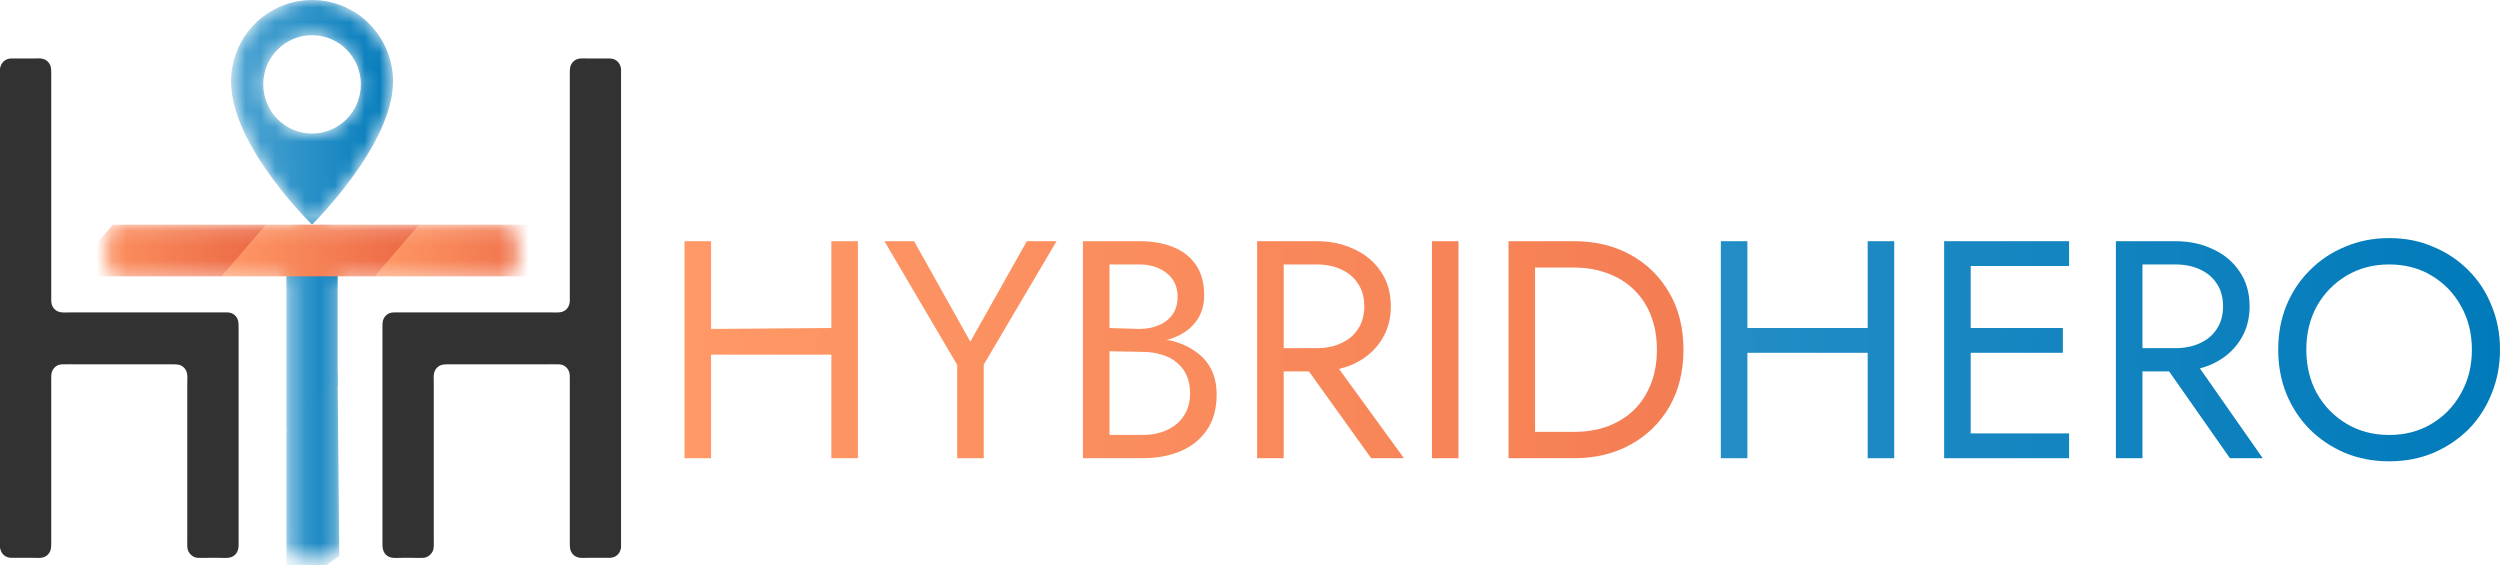
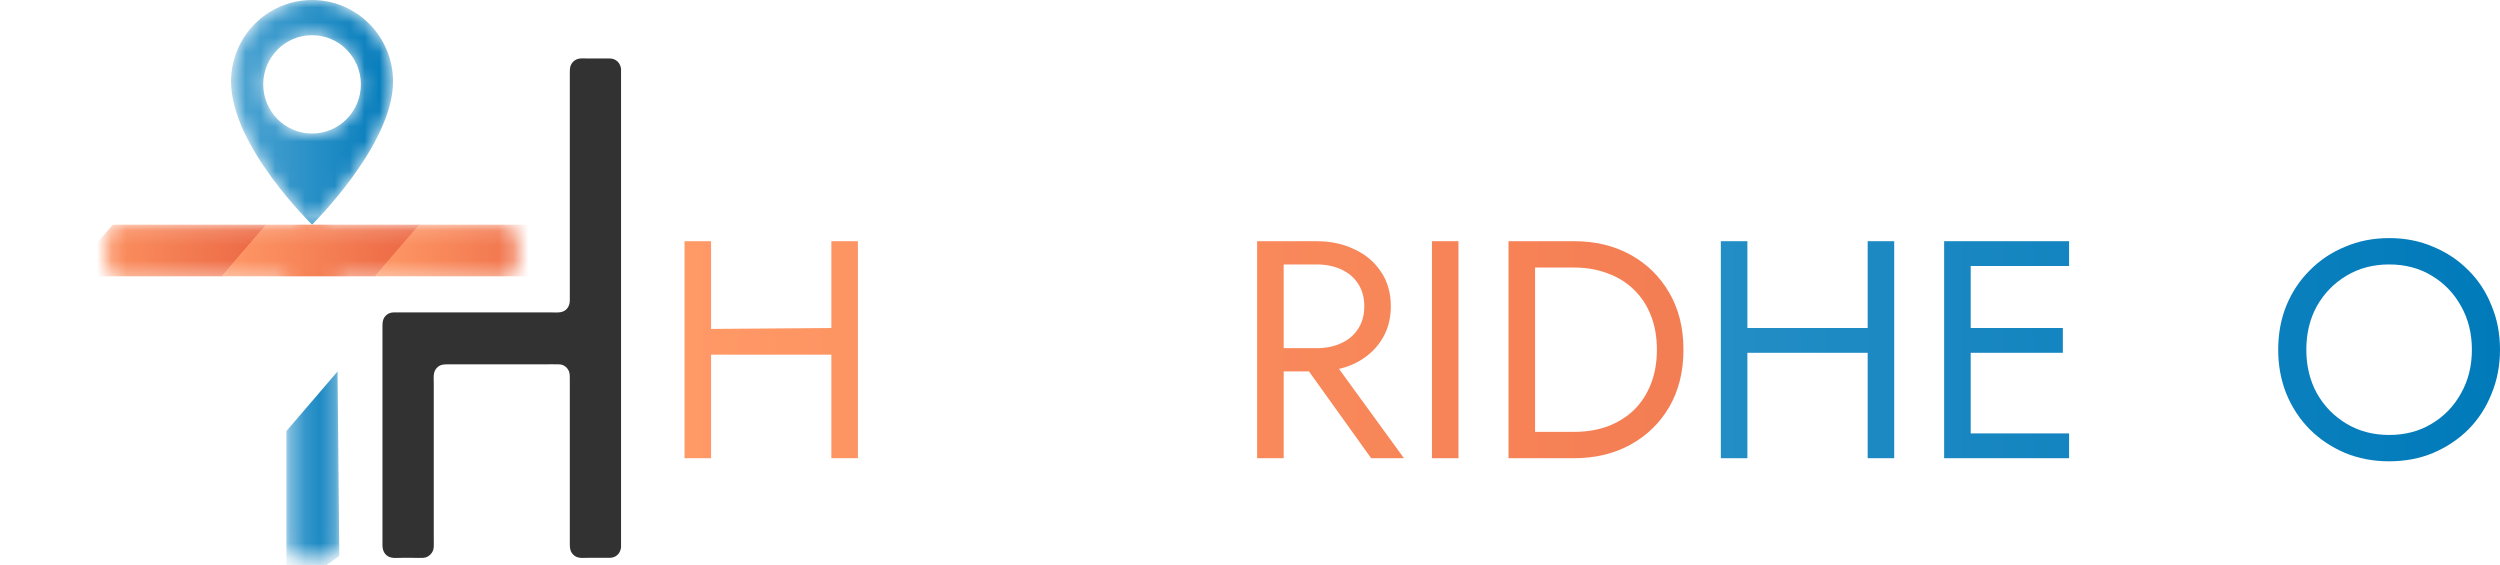
<svg xmlns="http://www.w3.org/2000/svg" width="168" height="38" viewBox="0 0 168 38" fill="none">
  <g id="Original Logo">
    <g id="Group 3">
      <mask id="mask0_6625_1948" style="mask-type:alpha" maskUnits="userSpaceOnUse" x="7" y="0" width="28" height="38">
        <g id="mask0">
          <path id="Vector" fill-rule="evenodd" clip-rule="evenodd" d="M22.681 18.664C26.305 18.645 30.018 18.654 33.66 18.654C33.828 18.654 33.976 18.661 34.103 18.638C34.45 18.575 34.709 18.31 34.728 17.888C34.741 17.589 34.728 17.276 34.728 16.965C34.728 16.658 34.728 16.349 34.728 16.041C34.728 15.578 34.539 15.303 34.189 15.194C34.072 15.158 33.94 15.159 33.771 15.159C29.519 15.158 25.259 15.156 21.005 15.159C20.984 15.159 20.967 15.167 20.979 15.143C20.995 15.113 21.033 15.089 21.055 15.067C22.086 14.022 23.032 12.862 23.884 11.648C24.331 11.012 24.751 10.362 25.127 9.663C25.505 8.964 25.849 8.217 26.089 7.398C26.21 6.986 26.324 6.539 26.366 6.056C26.41 5.545 26.398 5.02 26.316 4.546C26.157 3.635 25.816 2.91 25.364 2.27C24.917 1.638 24.348 1.134 23.678 0.735C23.17 0.433 22.598 0.206 21.921 0.082C21.696 0.04 21.451 0.018 21.201 0C21.041 0 20.882 0 20.723 0C19.715 0.054 18.926 0.338 18.246 0.735C17.573 1.127 17.004 1.64 16.559 2.265C16.111 2.894 15.759 3.635 15.608 4.546C15.529 5.019 15.502 5.544 15.552 6.061C15.599 6.543 15.697 6.976 15.824 7.403C16.069 8.229 16.405 8.972 16.786 9.674C17.725 11.404 18.893 12.936 20.179 14.342C20.409 14.594 20.67 14.866 20.914 15.118C20.929 15.134 20.919 15.109 20.939 15.143C20.955 15.171 20.884 15.159 20.848 15.159C16.609 15.159 12.348 15.159 8.092 15.159C7.752 15.159 7.581 15.222 7.412 15.393C7.334 15.472 7.275 15.56 7.236 15.674C7.196 15.79 7.196 15.922 7.196 16.092C7.196 16.413 7.196 16.708 7.196 17.016C7.196 17.325 7.177 17.635 7.196 17.939C7.213 18.223 7.366 18.406 7.533 18.521C7.622 18.582 7.741 18.637 7.865 18.649C8 18.661 8.147 18.654 8.313 18.654C11.944 18.654 15.596 18.654 19.237 18.654C19.238 22.934 19.237 27.214 19.237 31.511C19.237 33.245 19.237 34.937 19.237 36.644C19.237 37.074 19.424 37.318 19.721 37.435C19.875 37.495 20.083 37.486 20.305 37.486C20.735 37.486 21.142 37.486 21.568 37.486C21.783 37.486 22.007 37.505 22.167 37.45C22.457 37.35 22.681 37.094 22.681 36.69C22.681 30.718 22.68 24.644 22.681 18.664ZM19.686 8.745C19.294 8.579 18.974 8.355 18.699 8.087C18.158 7.558 17.727 6.83 17.692 5.796C17.674 5.271 17.786 4.788 17.944 4.403C18.106 4.007 18.325 3.694 18.593 3.403C18.847 3.127 19.171 2.88 19.54 2.704C19.908 2.528 20.347 2.408 20.863 2.383C21.371 2.358 21.873 2.481 22.243 2.643C22.629 2.811 22.957 3.035 23.224 3.306C23.766 3.854 24.186 4.553 24.231 5.597C24.255 6.14 24.132 6.605 23.97 6.99C23.642 7.763 23.1 8.327 22.369 8.684C21.998 8.864 21.561 8.986 21.06 9.01C20.536 9.035 20.064 8.906 19.686 8.745Z" fill="white" />
        </g>
      </mask>
      <g mask="url(#mask0_6625_1948)">
        <g id="Group">
          <path id="Vector_2" d="M20.97 0C17.964 0 15.527 2.455 15.527 5.482C15.527 9.819 20.97 15.096 20.97 15.096C20.97 15.096 26.413 9.744 26.413 5.482C26.413 2.455 23.976 0 20.97 0ZM24.25 5.67C24.25 7.494 22.782 8.973 20.97 8.973C19.158 8.973 17.69 7.494 17.69 5.67C17.69 3.845 19.158 2.366 20.97 2.366C22.782 2.366 24.25 3.845 24.25 5.67Z" fill="url(#paint0_linear_6625_1948)" />
-           <path id="Vector_3" d="M22.693 25.933V15.527L19.246 18.537V28.944L22.693 25.933Z" fill="url(#paint1_linear_6625_1948)" />
          <path id="Vector_4" d="M22.801 37.364L22.684 24.962L19.246 28.968V39.886L22.801 37.364Z" fill="url(#paint2_linear_6625_1948)" />
-           <path id="Vector_5" d="M14.926 18.568H4.594L7.583 15.096H17.915L14.926 18.568Z" fill="url(#paint3_linear_6625_1948)" />
+           <path id="Vector_5" d="M14.926 18.568H4.594L7.583 15.096H17.915Z" fill="url(#paint3_linear_6625_1948)" />
          <path id="Vector_6" d="M25.231 18.568H14.898L17.888 15.096H28.22L25.231 18.568Z" fill="url(#paint4_linear_6625_1948)" />
          <path id="Vector_7" d="M35.512 18.568H25.18L28.169 15.096H38.501L35.512 18.568Z" fill="url(#paint5_linear_6625_1948)" />
        </g>
      </g>
    </g>
-     <path id="Vector_8" fill-rule="evenodd" clip-rule="evenodd" d="M16.034 22.031C16.034 21.769 16.03 21.559 15.943 21.394C15.865 21.244 15.735 21.116 15.566 21.047C15.389 20.974 15.157 20.991 14.901 20.991C11.544 20.991 8.172 20.99 4.818 20.991C4.575 20.991 4.326 21.013 4.103 20.985C3.72 20.939 3.443 20.638 3.443 20.195C3.443 15.106 3.443 9.987 3.443 4.873C3.443 4.604 3.423 4.431 3.317 4.271C3.222 4.125 3.083 4.013 2.905 3.959C2.726 3.905 2.45 3.929 2.215 3.929C1.751 3.929 1.236 3.929 0.775 3.929C0.337 3.929 0.064 4.22 0 4.607C0 15.338 0 26.076 0 36.807C0.04 37.03 0.119 37.177 0.247 37.292C0.374 37.408 0.544 37.486 0.775 37.486C1.236 37.486 1.746 37.486 2.215 37.486C2.463 37.486 2.717 37.513 2.905 37.455C3.081 37.402 3.22 37.292 3.317 37.144C3.422 36.985 3.443 36.797 3.443 36.542C3.443 32.899 3.443 29.248 3.443 25.598C3.443 25.338 3.432 25.105 3.509 24.934C3.616 24.698 3.829 24.5 4.148 24.485C4.484 24.47 4.886 24.485 5.225 24.485C7.387 24.485 9.538 24.485 11.709 24.485C11.968 24.485 12.132 24.519 12.283 24.634C12.42 24.737 12.521 24.881 12.565 25.077C12.609 25.271 12.585 25.539 12.585 25.787C12.585 29.165 12.585 32.6 12.585 36.001C12.585 36.244 12.578 36.501 12.585 36.731C12.593 36.964 12.683 37.128 12.797 37.246C12.912 37.366 13.063 37.47 13.28 37.486C13.503 37.502 13.729 37.486 14 37.486C14.245 37.486 14.485 37.486 14.72 37.486C14.964 37.486 15.217 37.513 15.425 37.471C15.805 37.394 16.034 37.093 16.034 36.629C16.034 31.784 16.034 26.865 16.034 22.031Z" fill="#323232" />
    <path id="Vector_9" fill-rule="evenodd" clip-rule="evenodd" d="M25.701 22.031C25.701 21.769 25.704 21.559 25.791 21.394C25.87 21.244 25.999 21.116 26.169 21.047C26.345 20.974 26.578 20.991 26.833 20.991C30.19 20.991 33.562 20.99 36.917 20.991C37.159 20.991 37.408 21.013 37.632 20.985C38.015 20.939 38.291 20.638 38.291 20.195C38.291 15.106 38.291 9.987 38.291 4.873C38.291 4.604 38.311 4.431 38.417 4.271C38.513 4.125 38.652 4.013 38.83 3.959C39.008 3.905 39.285 3.929 39.519 3.929C39.983 3.929 40.498 3.929 40.959 3.929C41.398 3.929 41.67 4.22 41.734 4.607C41.734 15.338 41.734 26.076 41.734 36.807C41.694 37.03 41.615 37.177 41.488 37.292C41.36 37.408 41.19 37.486 40.959 37.486C40.498 37.486 39.989 37.486 39.519 37.486C39.272 37.486 39.017 37.513 38.83 37.455C38.654 37.402 38.514 37.292 38.417 37.144C38.312 36.985 38.291 36.797 38.291 36.542C38.291 32.899 38.291 29.248 38.291 25.598C38.291 25.338 38.303 25.105 38.226 24.934C38.118 24.698 37.906 24.5 37.586 24.485C37.25 24.47 36.849 24.485 36.509 24.485C34.348 24.485 32.197 24.485 30.025 24.485C29.766 24.485 29.602 24.519 29.451 24.634C29.315 24.737 29.214 24.881 29.169 25.077C29.125 25.271 29.149 25.539 29.149 25.787C29.149 29.165 29.149 32.6 29.149 36.001C29.149 36.244 29.157 36.501 29.149 36.731C29.141 36.964 29.052 37.128 28.938 37.246C28.822 37.366 28.671 37.47 28.454 37.486C28.231 37.502 28.006 37.486 27.734 37.486C27.489 37.486 27.249 37.486 27.015 37.486C26.77 37.486 26.517 37.513 26.31 37.471C25.929 37.394 25.701 37.093 25.701 36.629C25.7 31.784 25.701 26.865 25.701 22.031Z" fill="#323232" />
    <g id="HYBRIDHERO">
      <path d="M47.784 23.833H55.867V22.042L47.784 22.104V23.833ZM55.867 16.208V23.5V30.792H57.651V23.5V16.208H55.867ZM46 16.208V30.792H47.784V16.208H46Z" fill="url(#paint6_linear_6625_1948)" />
-       <path d="M69.004 16.208L65.205 22.958L61.426 16.208H59.432L64.323 24.521V30.792H66.108V24.5L70.999 16.208H69.004Z" fill="url(#paint7_linear_6625_1948)" />
-       <path d="M74.558 22.958L76.552 23.083C77.434 23.083 78.197 22.958 78.841 22.708C79.498 22.458 80.009 22.09 80.373 21.604C80.737 21.118 80.919 20.535 80.919 19.854C80.919 19.021 80.737 18.34 80.373 17.812C80.009 17.271 79.498 16.868 78.841 16.604C78.197 16.34 77.434 16.208 76.552 16.208H72.774V30.792H76.762C77.714 30.792 78.561 30.639 79.302 30.333C80.058 30.014 80.653 29.542 81.087 28.917C81.534 28.278 81.758 27.479 81.758 26.521C81.758 25.854 81.632 25.278 81.38 24.792C81.129 24.306 80.772 23.91 80.31 23.604C79.862 23.285 79.337 23.049 78.736 22.896C78.134 22.743 77.476 23.081 76.762 23.081L74.558 22.958V23.604L76.762 23.646C77.238 23.646 77.672 23.708 78.064 23.833C78.456 23.944 78.791 24.118 79.071 24.354C79.365 24.59 79.589 24.882 79.743 25.229C79.897 25.576 79.974 25.972 79.974 26.417C79.974 27.014 79.834 27.521 79.554 27.938C79.288 28.354 78.91 28.674 78.421 28.896C77.945 29.118 77.392 29.229 76.762 29.229H74.558V22.958V17.771H76.552C77.294 17.771 77.91 17.965 78.4 18.354C78.889 18.729 79.134 19.264 79.134 19.958C79.134 20.417 79.022 20.806 78.799 21.125C78.575 21.444 78.267 21.688 77.875 21.854C77.483 22.021 77.042 22.104 76.552 22.104L74.558 22.042V22.958Z" fill="url(#paint8_linear_6625_1948)" />
      <path d="M87.962 24.958L92.142 30.792H94.346L89.982 24.792L87.962 24.958ZM84.479 16.208V30.792H86.264V23.5V16.208H84.479ZM86.264 17.771H88.468C89.098 17.771 89.651 17.882 90.126 18.104C90.616 18.326 90.994 18.646 91.26 19.062C91.54 19.479 91.68 19.986 91.68 20.583C91.68 21.181 91.54 21.688 91.26 22.104C90.994 22.521 90.616 22.84 90.126 23.062C89.651 23.285 89.098 23.396 88.468 23.396H86.264V24.958H88.468C89.42 24.958 90.266 24.785 91.008 24.438C91.764 24.076 92.359 23.569 92.792 22.917C93.24 22.25 93.464 21.472 93.464 20.583C93.464 19.681 93.24 18.903 92.792 18.25C92.359 17.597 91.764 17.097 91.008 16.75C90.266 16.389 89.42 16.208 88.468 16.208H86.264V17.771Z" fill="url(#paint9_linear_6625_1948)" />
      <path d="M96.226 16.208V30.792H98.01V16.208H96.226Z" fill="url(#paint10_linear_6625_1948)" />
      <path d="M101.372 16.208V30.792H103.156V16.208H101.372ZM105.78 30.792C107.208 30.792 108.474 30.486 109.58 29.875C110.685 29.264 111.553 28.417 112.183 27.333C112.813 26.236 113.128 24.958 113.128 23.5C113.128 22.042 112.813 20.771 112.183 19.688C111.553 18.59 110.685 17.736 109.58 17.125C108.474 16.514 107.208 16.208 105.78 16.208H103.156V17.979H105.78C106.606 17.979 107.362 18.111 108.047 18.375C108.733 18.625 109.321 18.993 109.811 19.479C110.301 19.951 110.678 20.528 110.944 21.208C111.21 21.889 111.343 22.653 111.343 23.5C111.343 24.347 111.21 25.111 110.944 25.792C110.678 26.472 110.301 27.056 109.811 27.542C109.321 28.014 108.733 28.382 108.047 28.646C107.362 28.896 106.606 29.021 105.78 29.021H103.156V30.792H105.78Z" fill="url(#paint11_linear_6625_1948)" />
      <path d="M117.424 23.708H125.507V22.042H117.424V23.708ZM125.507 16.208V30.792H127.291V16.208H125.507ZM115.64 16.208V30.792H117.424V16.208H115.64Z" fill="url(#paint12_linear_6625_1948)" />
      <path d="M132.431 30.792H139.043V29.125H132.431V30.792ZM132.431 17.875H139.043V16.208H132.431V17.875ZM132.431 23.708H138.624V22.042H132.431V23.708ZM130.646 16.208V23.5V30.792H132.431V16.208H130.646Z" fill="url(#paint13_linear_6625_1948)" />
-       <path d="M145.764 24.958L149.851 30.792H152.055L147.835 24.756L145.764 24.958ZM142.188 16.208V30.792H143.973V23.5V16.208H142.188ZM143.973 17.771H146.177C146.807 17.771 147.359 17.882 147.835 18.104C148.325 18.326 148.703 18.646 148.969 19.062C149.249 19.479 149.389 19.986 149.389 20.583C149.389 21.181 149.249 21.688 148.969 22.104C148.703 22.521 148.325 22.84 147.835 23.062C147.359 23.285 146.807 23.396 146.177 23.396H143.973V24.958H146.177C147.128 24.958 147.975 24.785 148.717 24.438C149.473 24.076 150.067 23.569 150.501 22.917C150.949 22.25 151.173 21.472 151.173 20.583C151.173 19.681 150.949 18.903 150.501 18.25C150.067 17.597 149.473 17.097 148.717 16.75C147.975 16.389 147.128 16.208 146.177 16.208H143.973V17.771Z" fill="url(#paint14_linear_6625_1948)" />
      <path d="M154.985 23.5C154.985 22.403 155.223 21.424 155.698 20.562C156.188 19.701 156.853 19.021 157.693 18.521C158.532 18.021 159.484 17.771 160.548 17.771C161.625 17.771 162.577 18.021 163.403 18.521C164.242 19.021 164.9 19.701 165.376 20.562C165.866 21.424 166.111 22.403 166.111 23.5C166.111 24.597 165.866 25.576 165.376 26.438C164.9 27.299 164.242 27.979 163.403 28.479C162.577 28.979 161.625 29.229 160.548 29.229C159.484 29.229 158.532 28.979 157.693 28.479C156.853 27.979 156.188 27.299 155.698 26.438C155.223 25.576 154.985 24.597 154.985 23.5ZM153.095 23.5C153.095 24.556 153.277 25.542 153.641 26.458C154.019 27.375 154.544 28.174 155.216 28.854C155.887 29.521 156.678 30.049 157.588 30.438C158.497 30.812 159.484 31 160.548 31C161.625 31 162.612 30.812 163.508 30.438C164.417 30.049 165.208 29.521 165.88 28.854C166.552 28.174 167.069 27.375 167.433 26.458C167.811 25.542 168 24.556 168 23.5C168 22.431 167.811 21.444 167.433 20.542C167.069 19.625 166.552 18.833 165.88 18.167C165.208 17.486 164.417 16.958 163.508 16.583C162.612 16.194 161.625 16 160.548 16C159.484 16 158.497 16.194 157.588 16.583C156.678 16.958 155.887 17.486 155.216 18.167C154.544 18.833 154.019 19.625 153.641 20.542C153.277 21.444 153.095 22.431 153.095 23.5Z" fill="url(#paint15_linear_6625_1948)" />
    </g>
  </g>
  <defs>
    <linearGradient id="paint0_linear_6625_1948" x1="15.569" y1="5.429" x2="26.455" y2="5.429" gradientUnits="userSpaceOnUse">
      <stop stop-color="#51A6D3" />
      <stop offset="1" stop-color="#007ABA" />
    </linearGradient>
    <linearGradient id="paint1_linear_6625_1948" x1="19.259" y1="20.352" x2="22.707" y2="20.352" gradientUnits="userSpaceOnUse">
      <stop stop-color="#51A6D3" />
      <stop offset="1" stop-color="#007ABA" />
    </linearGradient>
    <linearGradient id="paint2_linear_6625_1948" x1="19.26" y1="30.33" x2="22.815" y2="30.33" gradientUnits="userSpaceOnUse">
      <stop stop-color="#51A6D3" />
      <stop offset="1" stop-color="#007ABA" />
    </linearGradient>
    <linearGradient id="paint3_linear_6625_1948" x1="17.915" y1="16.832" x2="4.594" y2="16.832" gradientUnits="userSpaceOnUse">
      <stop stop-color="#EB6744" />
      <stop offset="1" stop-color="#FF9966" />
    </linearGradient>
    <linearGradient id="paint4_linear_6625_1948" x1="28.22" y1="16.832" x2="14.898" y2="16.832" gradientUnits="userSpaceOnUse">
      <stop stop-color="#EB6744" />
      <stop offset="1" stop-color="#FF9966" />
    </linearGradient>
    <linearGradient id="paint5_linear_6625_1948" x1="38.501" y1="16.832" x2="25.18" y2="16.832" gradientUnits="userSpaceOnUse">
      <stop stop-color="#EB6744" />
      <stop offset="1" stop-color="#FF9966" />
    </linearGradient>
    <linearGradient id="paint6_linear_6625_1948" x1="168" y1="23.5" x2="46" y2="23.5" gradientUnits="userSpaceOnUse">
      <stop stop-color="#EB6744" />
      <stop offset="1" stop-color="#FF9966" />
    </linearGradient>
    <linearGradient id="paint7_linear_6625_1948" x1="168" y1="23.5" x2="46" y2="23.5" gradientUnits="userSpaceOnUse">
      <stop stop-color="#EB6744" />
      <stop offset="1" stop-color="#FF9966" />
    </linearGradient>
    <linearGradient id="paint8_linear_6625_1948" x1="168" y1="23.5" x2="46" y2="23.5" gradientUnits="userSpaceOnUse">
      <stop stop-color="#EB6744" />
      <stop offset="1" stop-color="#FF9966" />
    </linearGradient>
    <linearGradient id="paint9_linear_6625_1948" x1="168" y1="23.5" x2="46" y2="23.5" gradientUnits="userSpaceOnUse">
      <stop stop-color="#EB6744" />
      <stop offset="1" stop-color="#FF9966" />
    </linearGradient>
    <linearGradient id="paint10_linear_6625_1948" x1="168" y1="23.5" x2="46" y2="23.5" gradientUnits="userSpaceOnUse">
      <stop stop-color="#EB6744" />
      <stop offset="1" stop-color="#FF9966" />
    </linearGradient>
    <linearGradient id="paint11_linear_6625_1948" x1="168" y1="23.5" x2="46" y2="23.5" gradientUnits="userSpaceOnUse">
      <stop stop-color="#EB6744" />
      <stop offset="1" stop-color="#FF9966" />
    </linearGradient>
    <linearGradient id="paint12_linear_6625_1948" x1="46.463" y1="21.395" x2="168.475" y2="21.395" gradientUnits="userSpaceOnUse">
      <stop stop-color="#51A6D3" />
      <stop offset="1" stop-color="#007ABA" />
    </linearGradient>
    <linearGradient id="paint13_linear_6625_1948" x1="46.463" y1="21.395" x2="168.475" y2="21.395" gradientUnits="userSpaceOnUse">
      <stop stop-color="#51A6D3" />
      <stop offset="1" stop-color="#007ABA" />
    </linearGradient>
    <linearGradient id="paint14_linear_6625_1948" x1="46.463" y1="21.395" x2="168.475" y2="21.395" gradientUnits="userSpaceOnUse">
      <stop stop-color="#51A6D3" />
      <stop offset="1" stop-color="#007ABA" />
    </linearGradient>
    <linearGradient id="paint15_linear_6625_1948" x1="46.463" y1="21.395" x2="168.475" y2="21.395" gradientUnits="userSpaceOnUse">
      <stop stop-color="#51A6D3" />
      <stop offset="1" stop-color="#007ABA" />
    </linearGradient>
  </defs>
</svg>